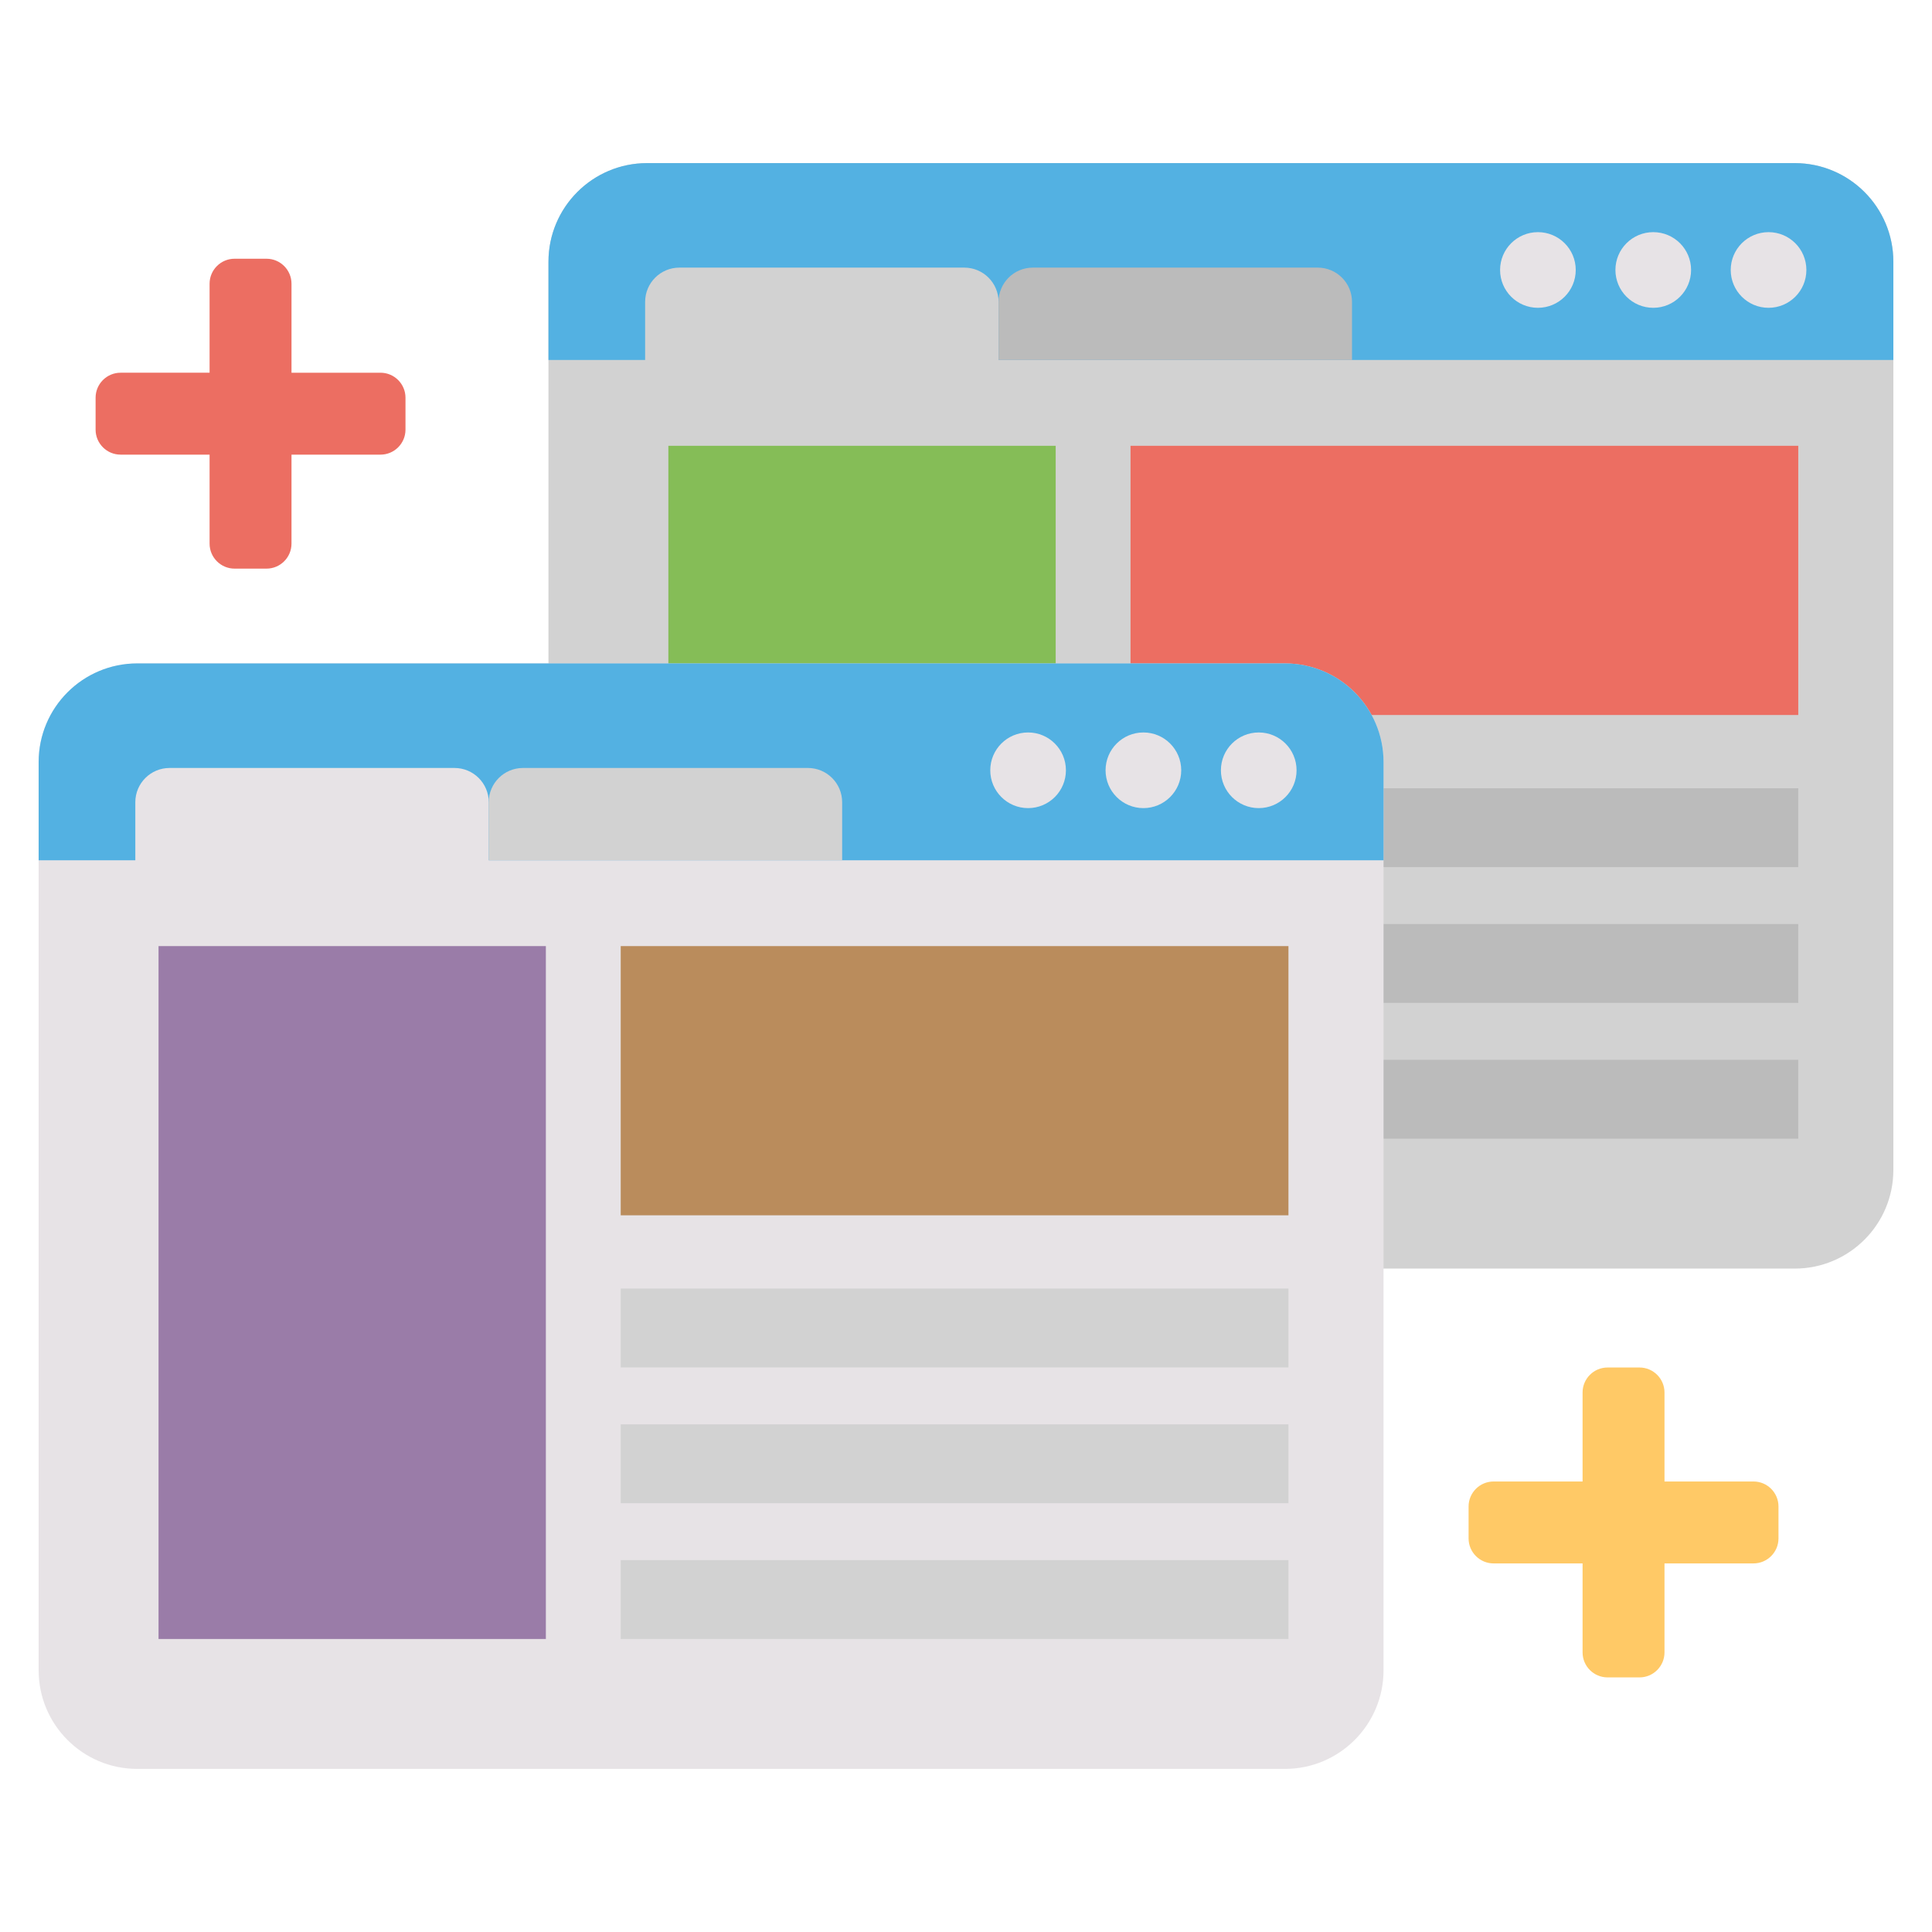
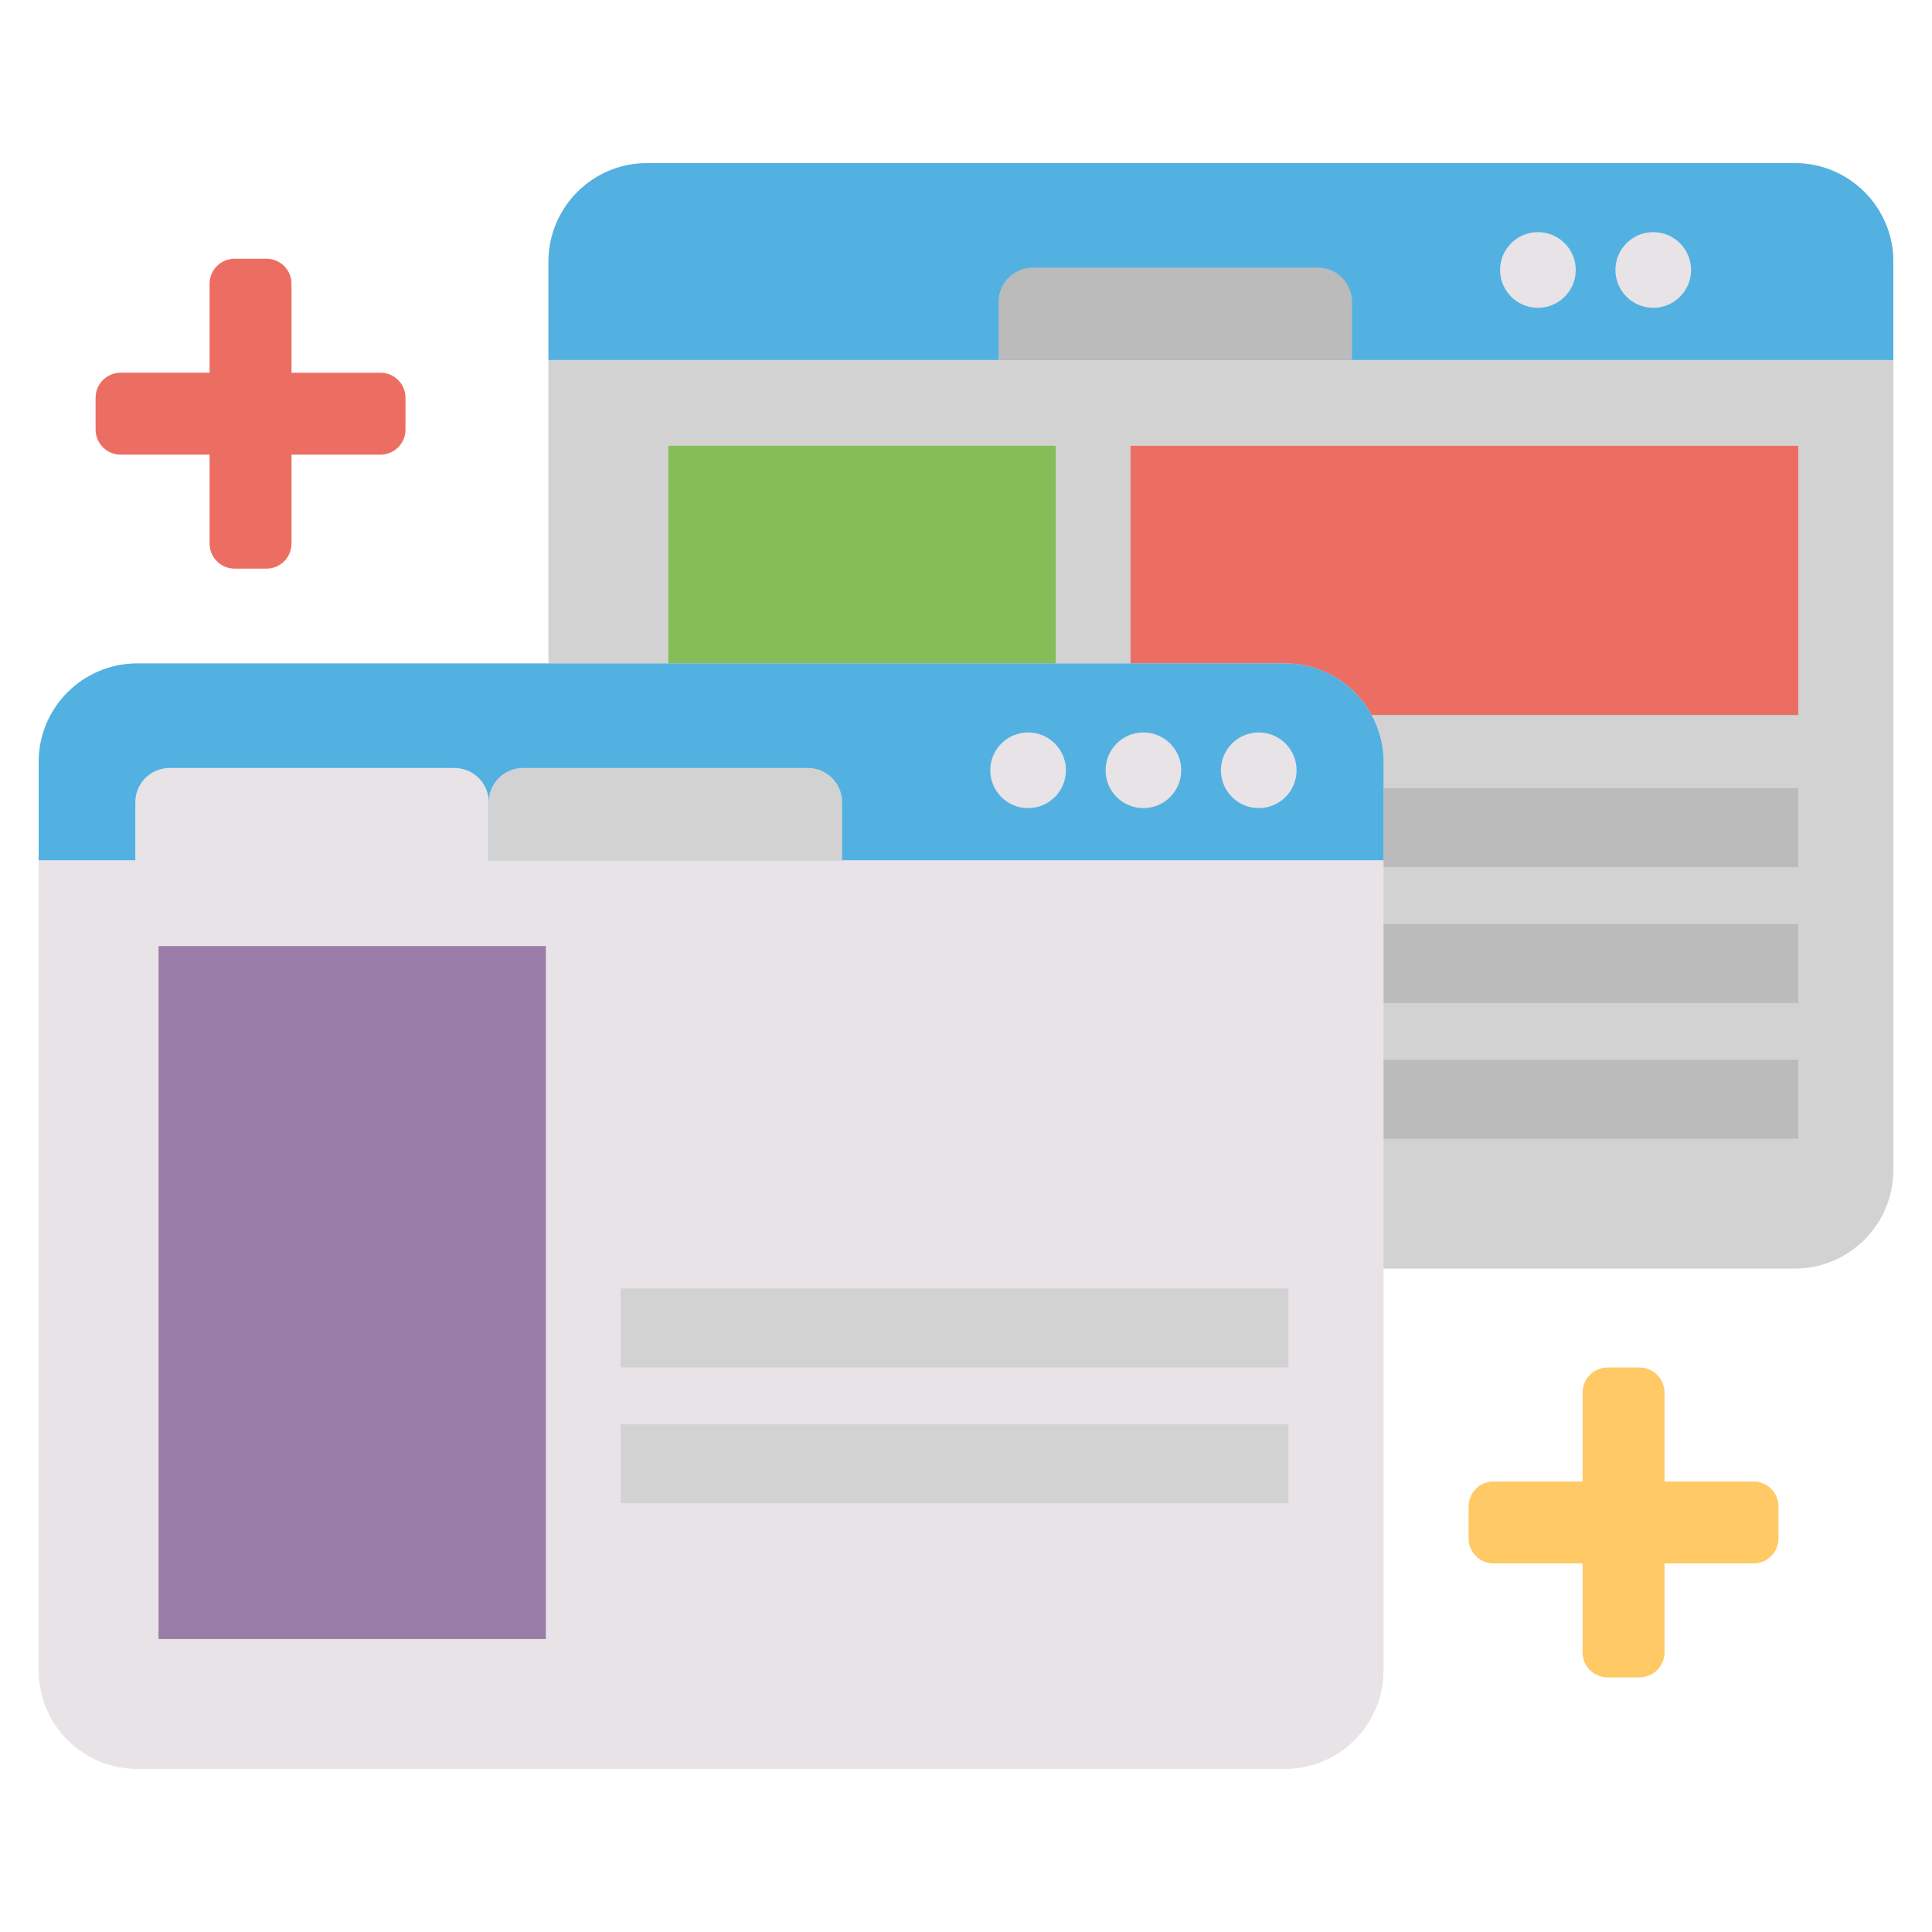
<svg xmlns="http://www.w3.org/2000/svg" width="800px" height="800px" viewBox="0 0 50 50" enable-background="new 0 0 50 50" id="Layer_1" version="1.1" xml:space="preserve">
  <g>
    <g>
      <g>
        <path d="M46.447,32.831H16.747c-1.41,0-2.553-1.143-2.553-2.553V6.774     c0-1.41,1.143-2.553,2.553-2.553h29.7c1.41,0,2.553,1.143,2.553,2.553v23.504     C49,31.688,47.857,32.831,46.447,32.831z" fill="#D2D2D2" />
        <path d="M49,9.316V6.774c0-1.41-1.143-2.553-2.553-2.553H16.747     c-1.41,0-2.553,1.143-2.553,2.553v2.542H49z" fill="#53B1E2" />
-         <path d="M25.843,9.785h-9.147V7.813c0-0.49,0.397-0.887,0.887-0.887h7.373     c0.49,0,0.887,0.397,0.887,0.887V9.785z" fill="#D2D2D2" />
        <path d="M34.99,9.316h-9.147V7.813c0-0.49,0.397-0.887,0.887-0.887h7.373     c0.49,0,0.887,0.397,0.887,0.887V9.316z" fill="#BBBBBB" />
-         <circle cx="45.77" cy="6.987" fill="#E7E3E6" r="0.979" />
        <circle cx="42.786" cy="6.987" fill="#E7E3E6" r="0.979" />
        <circle cx="39.801" cy="6.987" fill="#E7E3E6" r="0.979" />
        <g>
          <rect fill="#85BD57" height="17.932" width="10.024" x="17.297" y="11.537" />
          <rect fill="#EC6E62" height="6.967" width="17.281" x="29.258" y="11.537" />
          <rect fill="#BBBBBB" height="2.041" width="17.281" x="29.258" y="20.4" />
          <rect fill="#BBBBBB" height="2.041" width="17.281" x="29.258" y="23.914" />
          <rect fill="#BBBBBB" height="2.041" width="17.281" x="29.258" y="27.428" />
        </g>
      </g>
      <g>
        <path d="M33.253,45.779H3.553c-1.41,0-2.553-1.143-2.553-2.553V19.722     c0-1.41,1.143-2.553,2.553-2.553h29.7c1.41,0,2.553,1.143,2.553,2.553v23.504     C35.806,44.636,34.663,45.779,33.253,45.779z" fill="#E7E3E6" />
        <path d="M35.806,22.264v-2.542c0-1.41-1.143-2.553-2.553-2.553H3.553     c-1.41,0-2.553,1.143-2.553,2.553v2.542H35.806z" fill="#53B1E2" />
        <path d="M12.649,22.733H3.502V20.762c0-0.49,0.397-0.887,0.887-0.887h7.373     c0.49,0,0.887,0.397,0.887,0.887V22.733z" fill="#E7E3E6" />
        <path d="M21.795,22.264h-9.147V20.762c0-0.49,0.397-0.887,0.887-0.887h7.373     c0.49,0,0.887,0.397,0.887,0.887V22.264z" fill="#D2D2D2" />
        <circle cx="32.576" cy="19.935" fill="#E7E3E6" r="0.979" />
        <circle cx="29.591" cy="19.935" fill="#E7E3E6" r="0.979" />
        <circle cx="26.607" cy="19.935" fill="#E7E3E6" r="0.979" />
        <g>
          <rect fill="#9A7CA8" height="17.932" width="10.024" x="4.103" y="24.485" />
-           <rect fill="#BA8C5C" height="6.967" width="17.281" x="16.064" y="24.485" />
          <rect fill="#D2D2D2" height="2.041" width="17.281" x="16.064" y="33.348" />
          <rect fill="#D2D2D2" height="2.041" width="17.281" x="16.064" y="36.862" />
-           <rect fill="#D2D2D2" height="2.041" width="17.281" x="16.064" y="40.376" />
        </g>
      </g>
    </g>
    <path d="M46.027,38.988v0.826c0,0.357-0.29,0.647-0.647,0.647h-2.303v2.303   c0,0.357-0.29,0.647-0.647,0.647h-0.826c-0.357,0-0.647-0.29-0.647-0.647v-2.303h-2.303   c-0.357,0-0.647-0.29-0.647-0.647v-0.826c0-0.357,0.29-0.647,0.647-0.647h2.303v-2.303   c0-0.357,0.29-0.647,0.647-0.647h0.826c0.357,0,0.647,0.29,0.647,0.647v2.303h2.303   C45.738,38.341,46.027,38.631,46.027,38.988z" fill="#FFC966" />
    <path d="M10.494,10.293v0.826c0,0.357-0.29,0.647-0.647,0.647H7.544v2.303   c0,0.357-0.29,0.647-0.647,0.647H6.071c-0.357,0-0.647-0.29-0.647-0.647v-2.303H3.121   c-0.357,0-0.647-0.29-0.647-0.647v-0.826c0-0.357,0.29-0.647,0.647-0.647h2.303V7.343   c0-0.357,0.29-0.647,0.647-0.647H6.897c0.357,0,0.647,0.29,0.647,0.647v2.303h2.303   C10.204,9.646,10.494,9.936,10.494,10.293z" fill="#EC6E62" />
  </g>
</svg>